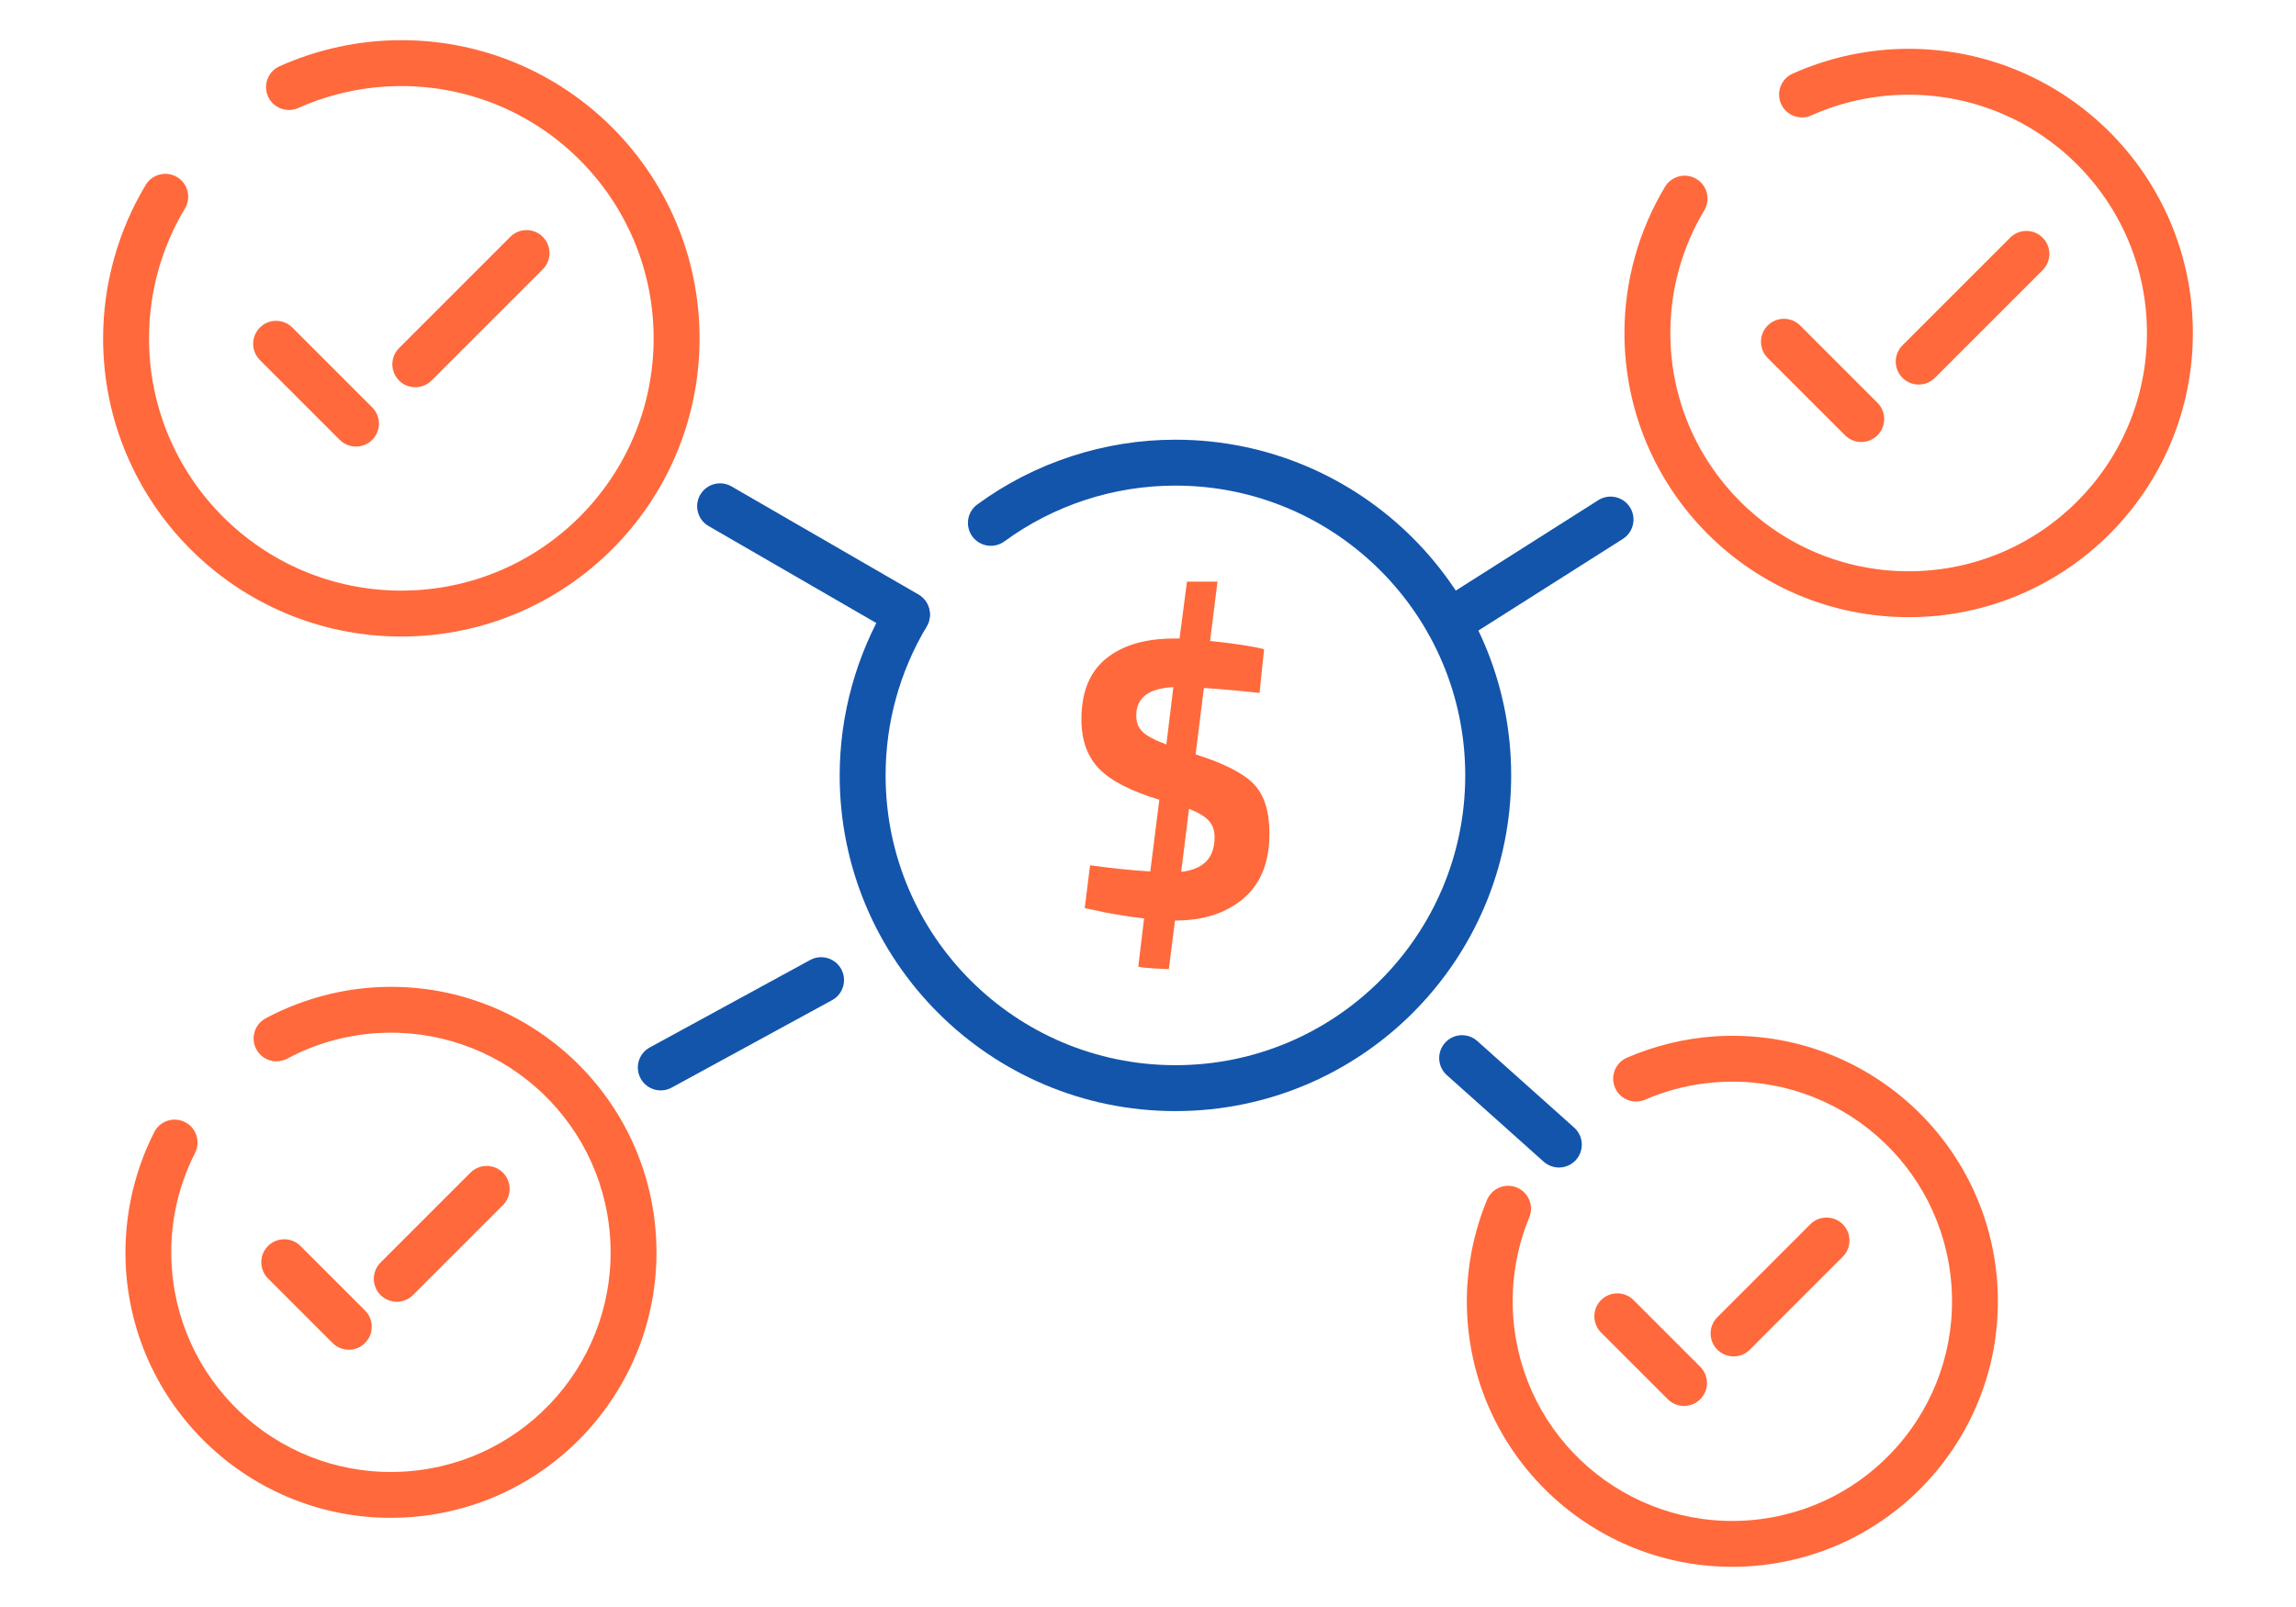
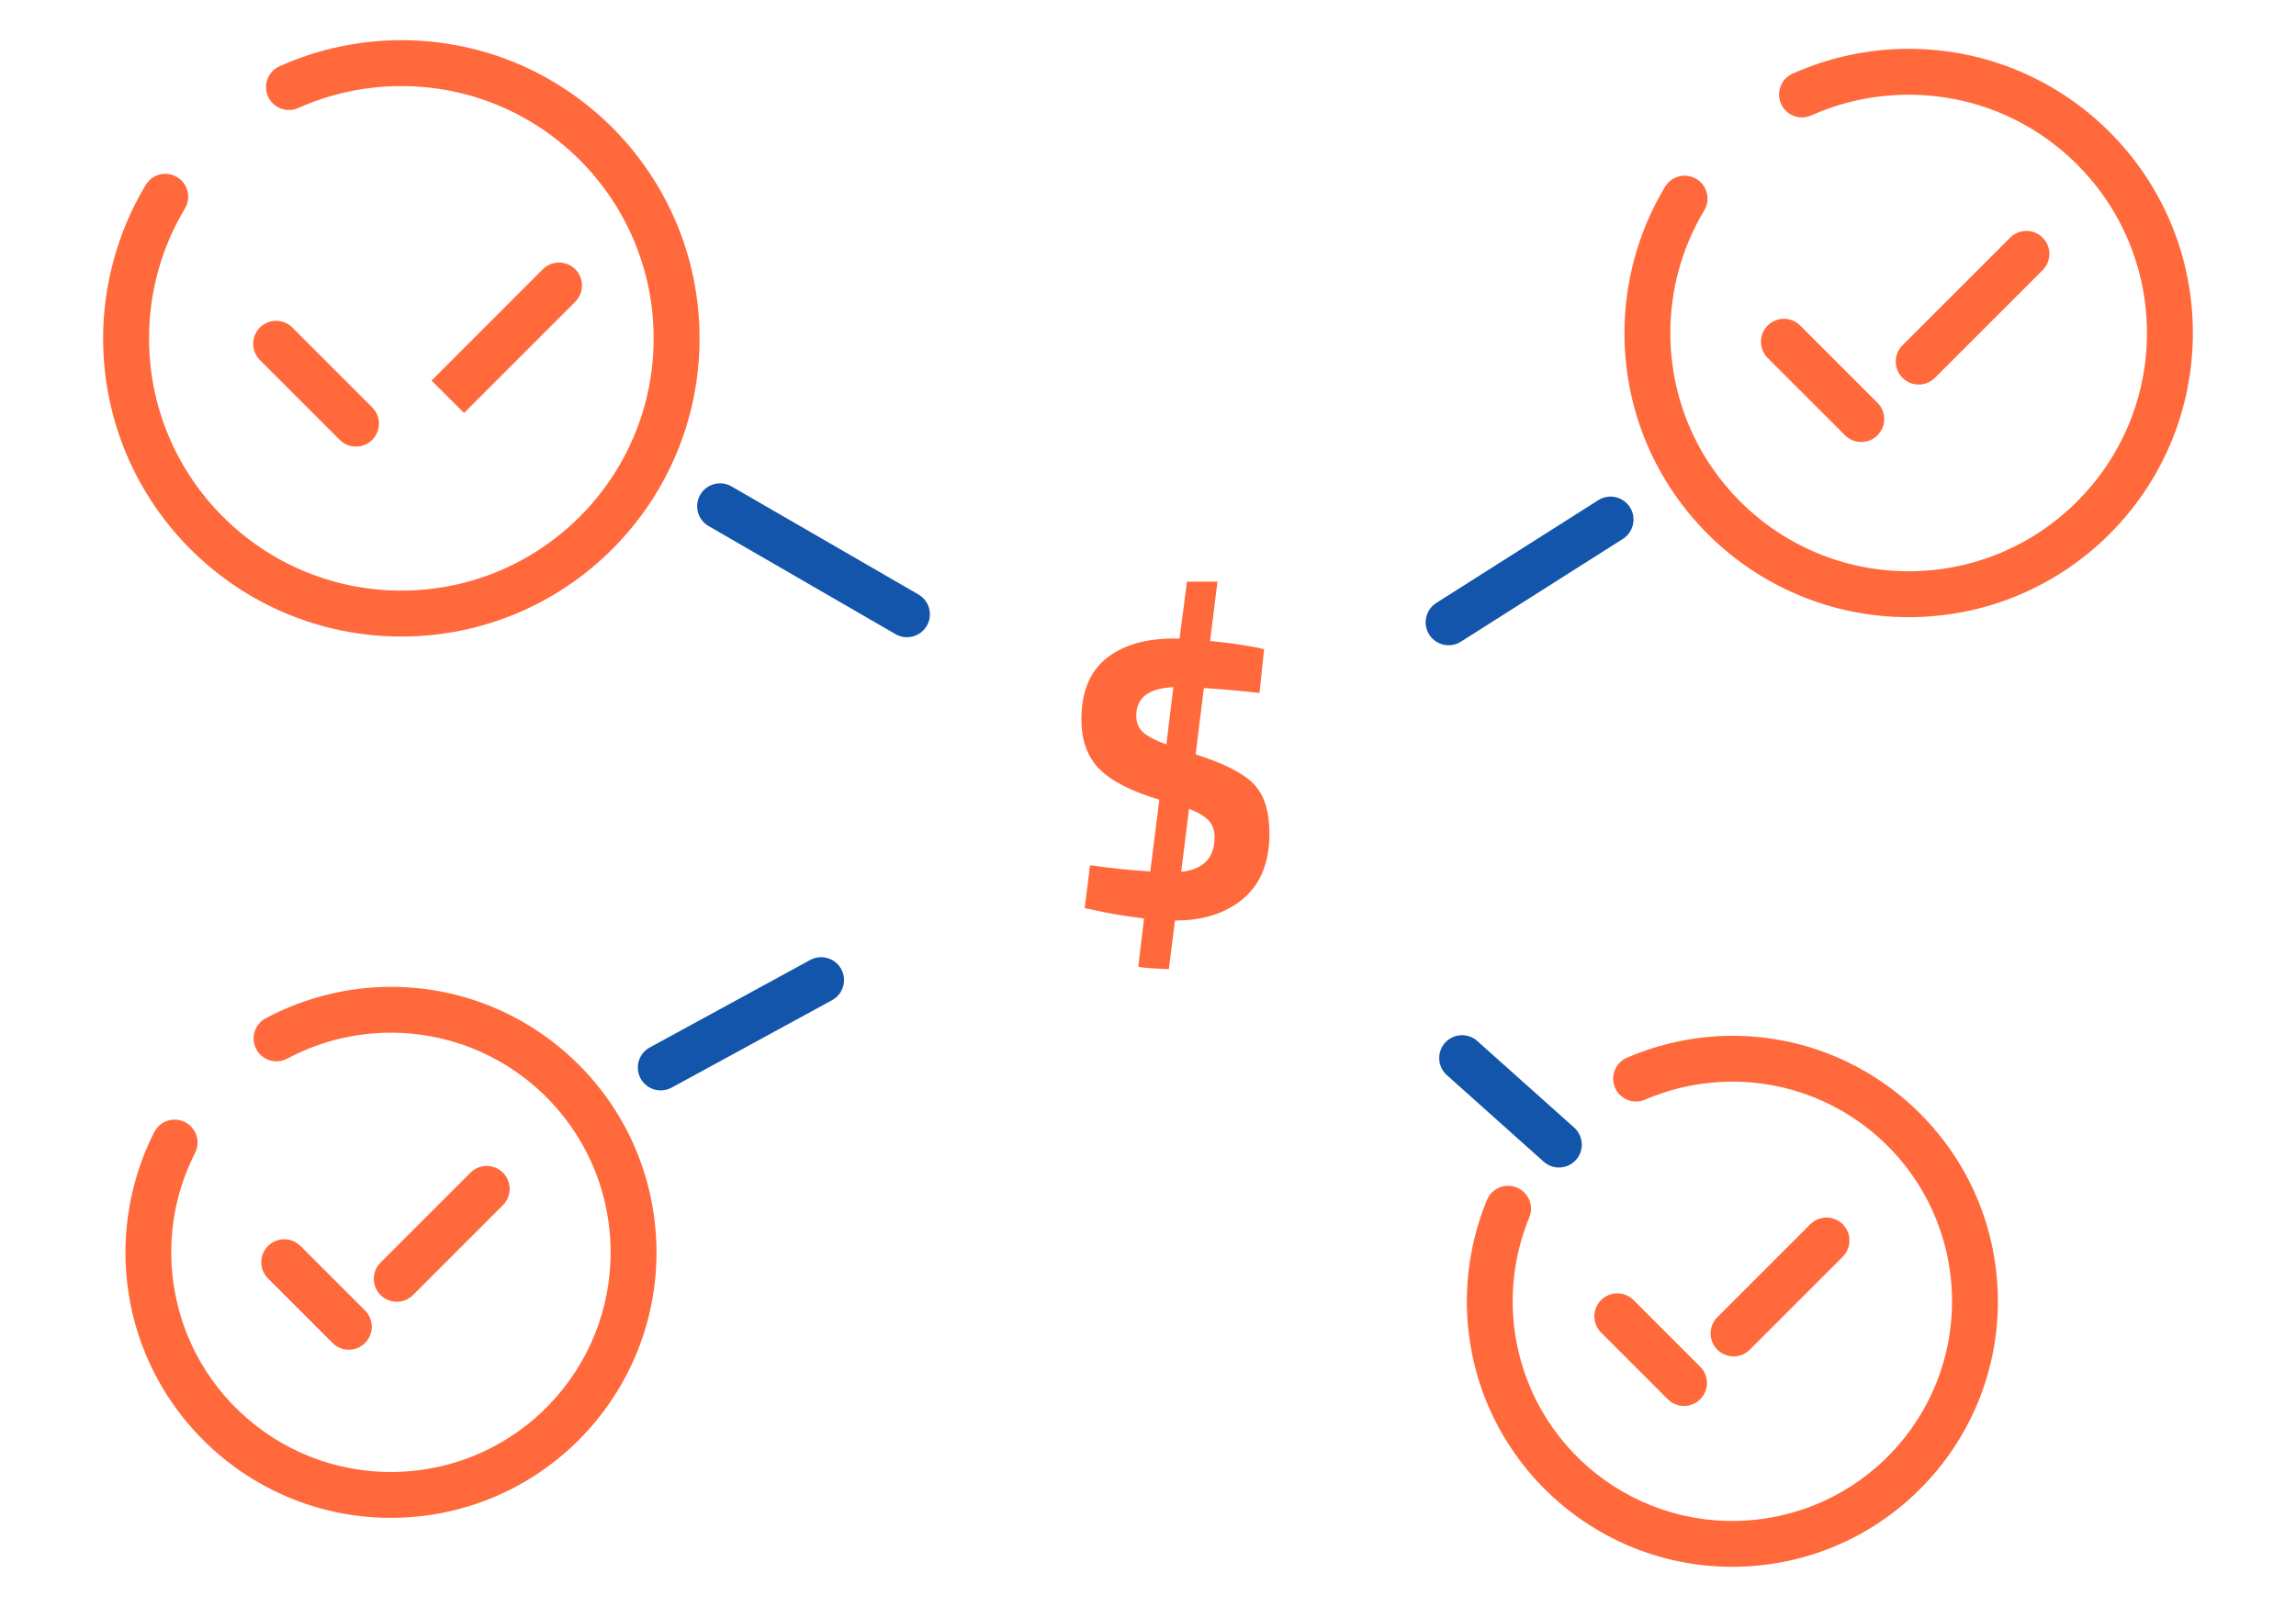
<svg xmlns="http://www.w3.org/2000/svg" xml:space="preserve" width="300px" height="210px" version="1.1" style="shape-rendering:geometricPrecision; text-rendering:geometricPrecision; image-rendering:optimizeQuality; fill-rule:evenodd; clip-rule:evenodd" viewBox="0 0 12973 9081.1">
  <defs>
    <style type="text/css">
   
    .fil0 {fill:none}
    .fil2 {fill:#1255ab;fill-rule:nonzero}
    .fil1 {fill:#ff693b;fill-rule:nonzero}
   
  </style>
  </defs>
  <g id="Layer_x0020_1">
    <g id="_1948312502352">
      <rect class="fil0" width="12973" height="9081.1" />
-       <path class="fil1" d="M1468.4 2034.4c-50.6,-50.6 -50.6,-132.8 0,-183.4 50.7,-50.7 132.8,-50.7 183.5,0l451.2 451.1c50.6,50.7 50.6,132.9 0,183.5 -50.7,50.6 -132.8,50.6 -183.5,0l-451.2 -451.2zm970 115.9c-50.7,50.7 -132.9,50.7 -183.5,0 -50.7,-50.6 -50.7,-132.8 0,-183.4l628.5 -628.6c50.7,-50.6 132.8,-50.6 183.5,0 50.6,50.7 50.6,132.8 0,183.5l-628.5 628.5z" />
+       <path class="fil1" d="M1468.4 2034.4c-50.6,-50.6 -50.6,-132.8 0,-183.4 50.7,-50.7 132.8,-50.7 183.5,0l451.2 451.1c50.6,50.7 50.6,132.9 0,183.5 -50.7,50.6 -132.8,50.6 -183.5,0l-451.2 -451.2zm970 115.9l628.5 -628.6c50.7,-50.6 132.8,-50.6 183.5,0 50.6,50.7 50.6,132.8 0,183.5l-628.5 628.5z" />
      <path class="fil1" d="M9046.4 7530.1c-50.6,-50.6 -50.6,-132.8 0,-183.4 50.7,-50.7 132.8,-50.7 183.5,0l376.9 376.9c50.7,50.6 50.7,132.8 0,183.4 -50.6,50.7 -132.8,50.7 -183.4,0l-377 -376.9zm840.5 96.8c-50.6,50.7 -132.8,50.7 -183.4,0 -50.7,-50.6 -50.7,-132.8 0,-183.4l525.1 -525.1c50.6,-50.7 132.8,-50.7 183.4,0 50.7,50.6 50.7,132.8 0,183.4l-525.1 525.1z" />
      <path class="fil1" d="M1514.4 7224.5c-50.7,-50.7 -50.7,-132.8 0,-183.5 50.6,-50.6 132.8,-50.6 183.4,0l364.8 364.7c50.6,50.7 50.6,132.9 0,183.5 -50.7,50.7 -132.8,50.7 -183.5,0l-364.7 -364.7zm819.2 93.7c-50.6,50.6 -132.8,50.6 -183.5,0 -50.6,-50.7 -50.6,-132.8 0,-183.5l508.1 -508.1c50.7,-50.6 132.9,-50.6 183.5,0 50.7,50.7 50.7,132.8 0,183.5l-508.1 508.1z" />
      <path class="fil1" d="M9987.9 2022.9c-50.6,-50.7 -50.6,-132.8 0,-183.5 50.7,-50.6 132.8,-50.6 183.5,0l436.9 436.9c50.6,50.6 50.6,132.8 0,183.4 -50.7,50.7 -132.8,50.7 -183.5,0l-436.9 -436.8zm945 112.2c-50.6,50.7 -132.8,50.7 -183.5,0 -50.6,-50.6 -50.6,-132.8 0,-183.5l608.7 -608.6c50.6,-50.6 132.8,-50.6 183.4,0 50.7,50.7 50.7,132.8 0,183.5l-608.6 608.6z" />
      <path class="fil2" d="M4577.9 5424.8c62.7,-34.1 141.2,-10.9 175.3,51.7 34.2,62.7 11,141.3 -51.7,175.4l-906.5 494.2c-62.7,34.1 -141.2,11 -175.3,-51.7 -34.1,-62.7 -11,-141.2 51.7,-175.3l906.5 -494.3z" />
      <path class="fil2" d="M5189.5 3359.4c61.9,35.9 83,115.1 47.2,176.9 -35.9,61.8 -115.1,82.9 -176.9,47.1l-1056.1 -610.7c-61.9,-35.8 -83,-115 -47.2,-176.8 35.9,-61.9 115.1,-83 176.9,-47.1l1056.1 610.6z" />
      <path class="fil2" d="M8254.3 3626.1c-60.4,38.4 -140.5,20.4 -178.9,-40 -38.3,-60.4 -20.4,-140.5 40.1,-178.9l915.2 -580.7c60.4,-38.4 140.5,-20.5 178.9,40 38.3,60.4 20.4,140.5 -40,178.9l-915.3 580.7z" />
      <path class="fil2" d="M8174.9 6075.4c-53.2,-47.6 -57.7,-129.3 -10.2,-182.5 47.6,-53.1 129.3,-57.7 182.4,-10.1l547.4 489.3c53.2,47.5 57.7,129.2 10.2,182.4 -47.6,53.2 -129.3,57.7 -182.5,10.1l-547.3 -489.2z" />
      <path class="fil1" d="M1685.3 610.3c-65.2,29.1 -141.7,-0.1 -170.8,-65.3 -29.1,-65.2 0.1,-141.7 65.3,-170.8 108.8,-48.6 221.5,-85.4 336.3,-109.9 115.9,-24.8 233.7,-37.3 351.5,-37.3 465.4,0 886.6,188.6 1191.5,493.5 304.9,304.9 493.6,726.2 493.6,1191.5 0,465.3 -188.7,886.5 -493.6,1191.4 -304.9,304.9 -726.1,493.6 -1191.5,493.6 -465.2,0 -886.5,-188.7 -1191.4,-493.6 -304.9,-304.9 -493.6,-726.1 -493.6,-1191.4 0,-151.8 20.9,-303 61.6,-449.7 40.4,-145.9 100.4,-286.2 178.9,-417 36.7,-61.3 116.1,-81.3 177.4,-44.6 61.3,36.6 81.2,116 44.6,177.3 -66.6,110.9 -117.4,229.8 -151.6,353.2 -33.9,122.5 -51.4,250.6 -51.4,380.8 0,393.6 159.6,750 417.5,1008 258,257.9 614.4,417.5 1008,417.5 393.7,0 750.1,-159.6 1008.1,-417.5 257.9,-258 417.5,-614.4 417.5,-1008 0,-393.7 -159.6,-750.1 -417.5,-1008 -258,-258 -614.4,-417.6 -1008.1,-417.6 -101,0 -200.8,10.6 -297.8,31.2 -98.1,21 -193.5,52 -284.5,92.7z" />
      <path class="fil1" d="M10234.3 652.3c-65.2,29.1 -141.7,-0.2 -170.8,-65.4 -29.1,-65.2 0.2,-141.7 65.4,-170.8 103.6,-46.3 211.1,-81.4 320.4,-104.7 110.5,-23.6 222.8,-35.6 335.1,-35.6 443.5,0 845,179.7 1135.6,470.3 290.6,290.6 470.3,692.1 470.3,1135.6 0,443.5 -179.7,845 -470.3,1135.6 -290.6,290.6 -692.1,470.3 -1135.6,470.3 -443.5,0 -845,-179.7 -1135.6,-470.3 -290.6,-290.6 -470.3,-692.1 -470.3,-1135.6 0,-144.6 19.9,-288.7 58.6,-428.6 38.5,-138.9 95.7,-272.7 170.6,-397.4 36.6,-61.3 116,-81.3 177.3,-44.6 61.3,36.6 81.3,116.1 44.6,177.4 -62.8,104.7 -110.9,217 -143.1,333.5 -32.1,115.7 -48.6,236.7 -48.6,359.7 0,371.8 150.8,708.4 394.4,952.1 243.6,243.6 580.3,394.4 952.1,394.4 371.8,0 708.5,-150.8 952.1,-394.4 243.6,-243.7 394.4,-580.3 394.4,-952.1 0,-371.8 -150.8,-708.5 -394.4,-952.1 -243.6,-243.7 -580.3,-394.4 -952.1,-394.4 -95.5,0 -189.8,10 -281.3,29.5 -92.7,19.8 -182.8,49.1 -268.8,87.6z" />
      <path class="fil1" d="M9295.2 6214.1c-65.4,28.2 -141.5,-1.9 -169.7,-67.4 -28.3,-65.5 1.9,-141.5 67.4,-169.8 78.1,-33.7 158.4,-60.7 239.9,-80.6 82.6,-20.2 166.1,-33.4 249.6,-39.3l0.3 0c412.9,-29.1 798.7,111.9 1088.6,363.5 290.2,251.8 484.3,614.1 513.5,1027.1l0.1 0.7c29,412.8 -112,798.5 -363.5,1088.3 -251.8,290.2 -614.1,484.3 -1027.1,513.5l-0.7 0.1c-412.8,29 -798.5,-112 -1088.3,-363.5 -290.2,-251.8 -484.3,-614.1 -513.5,-1027.2l-0.1 -0.2c-8.1,-115.1 -2.7,-230.9 15.8,-345.1 18.4,-114.1 50,-225.9 94.2,-333 27.2,-66.1 102.8,-97.6 168.8,-70.5 66,27.2 97.6,102.7 70.4,168.8 -36.7,88.9 -62.8,181.4 -78,275.3 -14.8,91.6 -19.3,185.4 -13.2,279.7 0.6,4.3 0.9,8.6 1,12.9 25.7,339.5 185.5,636.9 423.8,843.7 238.5,206.9 555.5,323.3 895.2,301 4.1,-0.5 8.2,-0.8 12.4,-0.9 339.5,-25.7 636.9,-185.6 843.7,-423.8 206.9,-238.5 323.4,-555.5 301,-895.2 -0.5,-4.1 -0.8,-8.2 -0.9,-12.5 -25.7,-339.4 -185.5,-636.8 -423.8,-843.6 -238.5,-206.9 -555.5,-323.4 -895.2,-301 -4.2,0.5 -8.5,0.8 -12.8,0.9 -68.5,5.1 -135.6,15.8 -200.5,31.6 -68.2,16.7 -134.6,38.9 -198.4,66.5z" />
      <path class="fil1" d="M1623.1 5982.3c-63,33.6 -141.3,9.8 -174.9,-53.2 -33.5,-62.9 -9.7,-141.2 53.2,-174.8 92.6,-49.5 190.4,-89.2 291.5,-118.4 101.7,-29.5 205.7,-48.1 310.2,-55.5l0.3 0c412.9,-29.2 798.7,111.9 1088.6,363.4 290.2,251.8 484.3,614.1 513.5,1027.2l0.1 0.7c29,412.7 -112,798.4 -363.5,1088.3 -251.8,290.1 -614.1,484.2 -1027.2,513.5l-0.7 0c-412.7,29.1 -798.4,-111.9 -1088.3,-363.5 -290.1,-251.7 -484.2,-614.1 -513.5,-1027.1l0 -0.2c-9.5,-134.7 -0.5,-270.2 26.3,-402.9 26.9,-132.7 71.3,-261.2 132.5,-381.8 32.2,-63.8 110,-89.4 173.8,-57.2 63.8,32.1 89.5,110 57.3,173.8 -51.3,101 -88.2,207.3 -110.2,315.9 -21.5,106.4 -29,216.5 -21.7,327.4 0.5,4.2 0.8,8.5 0.9,12.9 25.7,339.4 185.6,636.8 423.9,843.6 238.4,206.9 555.4,323.4 895.1,301 4.1,-0.4 8.3,-0.7 12.5,-0.8 339.5,-25.7 636.9,-185.6 843.7,-423.9 206.9,-238.4 323.3,-555.4 301,-895.1 -0.5,-4.1 -0.8,-8.3 -0.9,-12.5 -25.7,-339.5 -185.6,-636.9 -423.9,-843.7 -238.4,-206.9 -555.4,-323.3 -895.1,-301 -4.2,0.5 -8.5,0.8 -12.8,0.9 -85.7,6.5 -169.5,21.6 -250,44.8l-0.5 0c-83,23.9 -163.9,56.9 -241.2,98.2z" />
-       <path class="fil2" d="M5675 3059.4c-57.6,42.2 -138.7,29.7 -180.9,-27.9 -42.3,-57.7 -29.8,-138.7 27.9,-180.9 162.6,-118.9 341.9,-210.4 530.9,-272 189.3,-61.8 387.9,-93.9 588.6,-93.9 523.8,0 998.1,212.3 1341.4,555.6 343.3,343.3 555.6,817.6 555.6,1341.4 0,523.8 -212.4,998.1 -555.6,1341.4 -343.3,343.3 -817.6,555.6 -1341.4,555.6 -523.9,0 -998.1,-212.3 -1341.4,-555.6 -343.3,-343.3 -555.7,-817.6 -555.7,-1341.4 0,-170.4 23.4,-340.3 68.9,-505 45.2,-163.6 112.4,-321.3 200.4,-468.4 36.6,-61.3 116.1,-81.3 177.4,-44.6 61.2,36.6 81.2,116.1 44.6,177.3 -76,127 -134.1,263.2 -173.1,404.7 -38.8,140.4 -58.7,287 -58.7,436 0,452.2 183.3,861.6 479.6,1157.9 296.3,296.4 705.8,479.7 1158,479.7 452.2,0 861.6,-183.3 1157.9,-479.7 296.3,-296.3 479.6,-705.7 479.6,-1157.9 0,-452.2 -183.3,-861.6 -479.6,-1157.9 -296.3,-296.4 -705.7,-479.7 -1157.9,-479.7 -174.3,0 -345.8,27.6 -508.6,80.7 -163.1,53.3 -317.8,132.2 -457.9,234.6z" />
      <path class="fil1" d="M7172.7 4710.2c0,161.5 -49,283.8 -146.8,366.9 -97.9,83.1 -226,124.7 -384.4,124.7l-2.4 0 -34.9 274.9c-114.9,-4.7 -172.4,-10.1 -172.4,-16.3l32.6 -270.3c-114.9,-13.9 -211.2,-30.2 -288.9,-48.9l-46.6 -9.3 30.3 -242.3c122.7,17.1 236.1,28.7 340.2,35l51.2 -405.4c-160,-48.2 -273.4,-106.4 -340.1,-174.8 -66.8,-68.3 -100.2,-161.5 -100.2,-279.5 0,-153.8 46.6,-268.3 139.8,-343.7 93.2,-75.3 221.3,-113 384.4,-113l30.3 0 41.9 -321.5 172.4 0 -41.9 335.5c96.3,9.3 184.8,21.7 265.6,37.3l39.6 9.3 -25.7 247c-113.3,-12.5 -218.2,-21.8 -314.5,-28l-46.6 375.1c161.6,51.2 271.4,107.5 329.7,168.9 58.2,61.3 87.4,154.1 87.4,278.4zm-752.6 -666.3c0,37.3 11.7,67.6 35,90.8 23.3,23.4 68.3,47.4 135.1,72.3l39.6 -323.9c-139.8,6.3 -209.7,59.8 -209.7,160.8zm442.7 687.3c0,-37.3 -10.5,-68 -31.5,-92.1 -20.9,-24 -58.6,-46.9 -113,-68.7l-44.2 356.5c125.8,-14 188.7,-79.2 188.7,-195.7z" />
    </g>
  </g>
</svg>